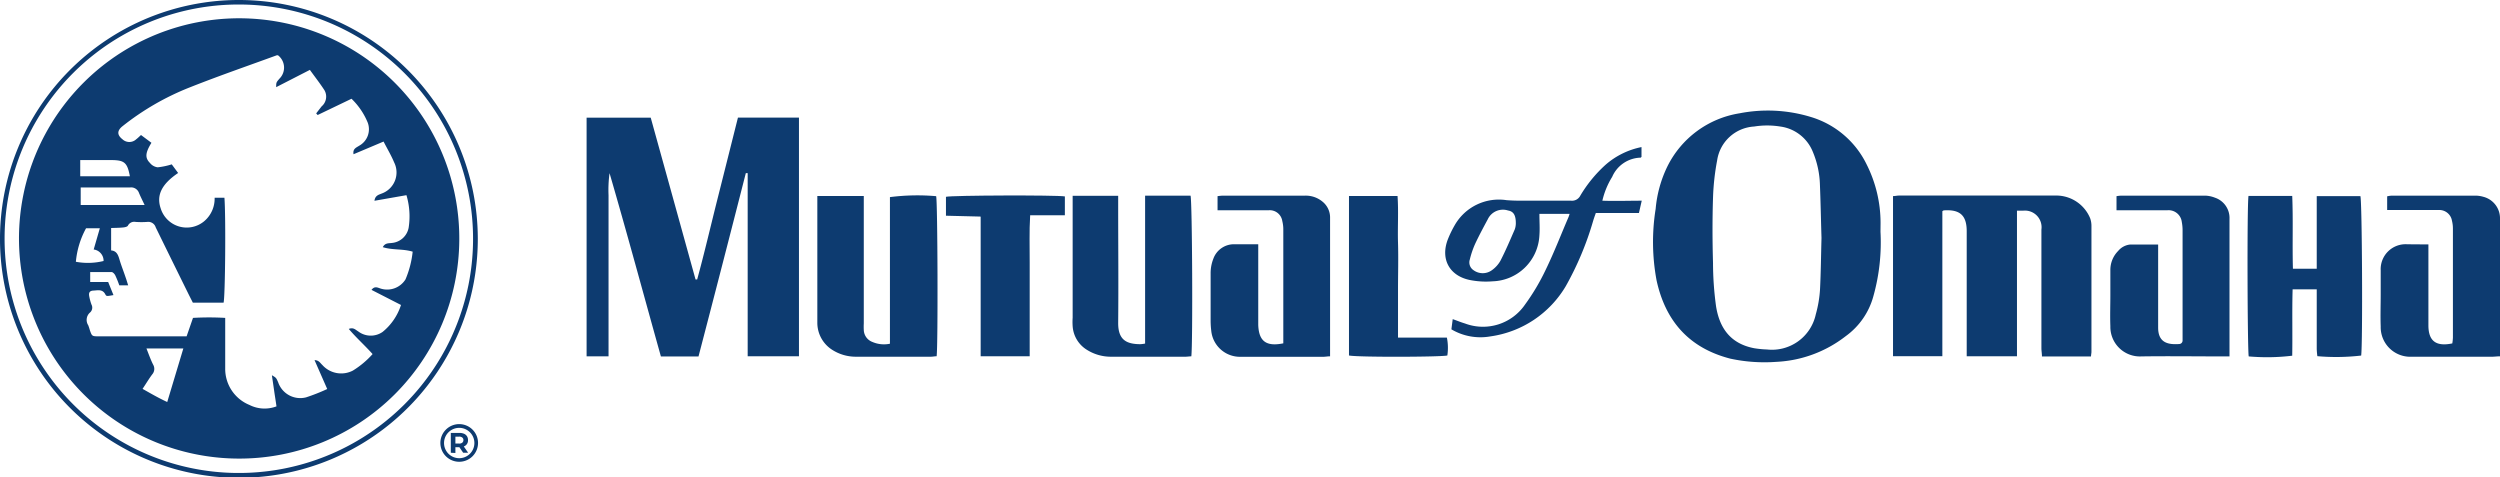
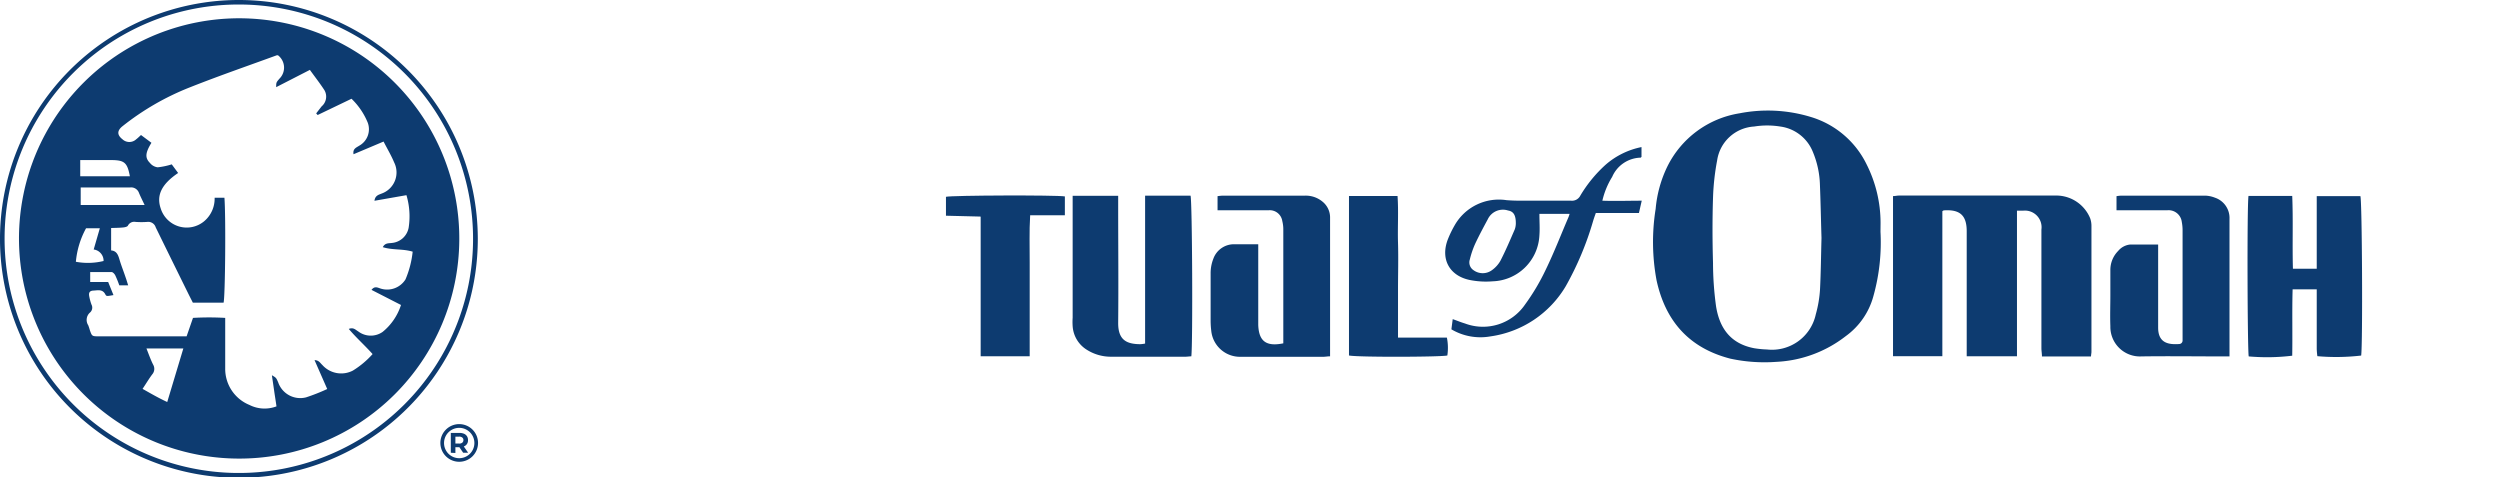
<svg xmlns="http://www.w3.org/2000/svg" id="Layer_1" data-name="Layer 1" viewBox="0 0 321.26 61.32">
  <defs>
    <style>.cls-1{fill:#0d3b70;}</style>
  </defs>
-   <path class="cls-1" d="M80.94,48.29H78.12V17.62h8.24Q89.24,28,92.12,38.41h.21c.94-3.43,1.74-6.89,2.61-10.34s1.75-6.95,2.63-10.46h7.84V48.28H98.82V24.75l-.24,0q-3,11.76-6.08,23.56H87.67c-2.19-7.82-4.31-15.7-6.6-23.56a15.94,15.94,0,0,0-.13,2.84c0,1,0,2,0,3V48.29Z" transform="translate(-2.74 -2.5)" />
  <path class="cls-1" d="M244.39,32.27a25.56,25.56,0,0,1-.91,8.28,9.33,9.33,0,0,1-3.56,5.15A15.73,15.73,0,0,1,231,49a20.85,20.85,0,0,1-5.9-.41c-5.29-1.36-8.35-4.82-9.49-10.09a26.89,26.89,0,0,1-.11-9.17A15.48,15.48,0,0,1,217,23.9a12.55,12.55,0,0,1,9.28-6.84,18.93,18.93,0,0,1,9.12.46,11.72,11.72,0,0,1,7.23,6.15,16.73,16.73,0,0,1,1.77,7.48Zm-7.58.8c-.07-2.28-.11-4.53-.2-6.78a11.78,11.78,0,0,0-.94-4.34,5.25,5.25,0,0,0-4.16-3.19,10.52,10.52,0,0,0-3.36,0,5.1,5.1,0,0,0-4.75,4.35,30.92,30.92,0,0,0-.53,4.8c-.09,2.8-.08,5.6,0,8.4a41.19,41.19,0,0,0,.39,5.55c.51,3.22,2.23,4.88,4.91,5.39a12.83,12.83,0,0,0,1.64.16,5.76,5.76,0,0,0,6.26-4.49,15.39,15.39,0,0,0,.55-3.22C236.73,37.49,236.75,35.27,236.81,33.07Z" transform="translate(-2.74 -2.5)" />
  <path class="cls-1" d="M271.44,48.31h-6.3c0-.37-.07-.72-.07-1.07V32a2.14,2.14,0,0,0-2.32-2.43c-.24,0-.47,0-.82,0V48.28h-6.46c0-.36,0-.72,0-1.07,0-5,0-10,0-15,0-2-.84-2.8-2.87-2.68-.06,0-.11,0-.26.11V48.27H246V27.7c.26,0,.52-.07.77-.07h20.38a4.72,4.72,0,0,1,4.18,2.91,2.91,2.91,0,0,1,.17,1q0,8.08,0,16.17C271.5,47.87,271.46,48,271.44,48.31Z" transform="translate(-2.74 -2.5)" />
-   <path class="cls-1" d="M107.74,27.69h6V44.07a7.48,7.48,0,0,0,0,.82,1.7,1.7,0,0,0,1.1,1.55,3.76,3.76,0,0,0,2.26.23c0-1.24,0-2.48,0-3.72V27.83a27.8,27.8,0,0,1,5.94-.12c.19.63.25,19.23.06,20.57-.24,0-.51.06-.77.06h-9.59a5.63,5.63,0,0,1-3.11-.92A4.12,4.12,0,0,1,107.77,44c0-.27,0-.55,0-.82V27.69Z" transform="translate(-2.74 -2.5)" />
  <path class="cls-1" d="M140.58,27.66h5.85c0,.4,0,.76,0,1.11,0,5.09.05,10.17,0,15.26,0,2.19,1.11,2.68,2.81,2.7a4.14,4.14,0,0,0,.65-.08c0-1.25,0-2.49,0-3.72s0-2.56,0-3.84V27.64c2,0,3.93,0,5.84,0,.22.71.3,19.14.1,20.65-.24,0-.51.05-.77.05h-9.6a5.77,5.77,0,0,1-3.1-.92,3.85,3.85,0,0,1-1.78-3,8,8,0,0,1,0-1.09V27.66Z" transform="translate(-2.74 -2.5)" />
  <path class="cls-1" d="M291.68,27.68h5.62c.13,3.12,0,6.21.09,9.35h3.06l0-3.07V27.7h5.61c.22.63.31,19,.1,20.49a27.72,27.72,0,0,1-5.63.08,9,9,0,0,1-.08-.92c0-2.23,0-4.45,0-6.67v-1h-3.1c-.08,2.86,0,5.71-.05,8.53a26.84,26.84,0,0,1-5.59.09C291.55,47.61,291.48,29,291.68,27.68Z" transform="translate(-2.74 -2.5)" />
  <path class="cls-1" d="M167.65,46.62V45.51q0-6.76,0-13.52a4.37,4.37,0,0,0-.13-1.08,1.63,1.63,0,0,0-1.76-1.39H159.2V27.71a6.37,6.37,0,0,1,.66-.07h10.6a3.38,3.38,0,0,1,2.2.75,2.62,2.62,0,0,1,1,2.14c0,2.86,0,5.72,0,8.59v9.17c-.35,0-.62.06-.88.06-3.53,0-7.07,0-10.6,0A3.71,3.71,0,0,1,158.39,45a10.86,10.86,0,0,1-.08-1.28c0-2,0-4.08,0-6.11a5.08,5.08,0,0,1,.35-1.86,2.81,2.81,0,0,1,2.77-1.86h3c0,.41,0,.74,0,1.06v9.32C164.51,46.34,165.44,47.07,167.65,46.62Z" transform="translate(-2.74 -2.5)" />
  <path class="cls-1" d="M289.25,48.3c-.4,0-.7,0-1,0-3.44,0-6.88-.05-10.32,0a3.8,3.8,0,0,1-4-3.88c-.05-1.34,0-2.68,0-4v-3.2a3.45,3.45,0,0,1,1-2.47,2.31,2.31,0,0,1,1.58-.83c1.15,0,2.3,0,3.56,0,0,.37,0,.69,0,1,0,3,0,6,0,8.95,0,.24,0,.49,0,.73,0,1.94,1.26,2.21,2.7,2.11a.45.45,0,0,0,.44-.48c0-.28,0-.55,0-.82V32.11a5.57,5.57,0,0,0-.1-1.08,1.71,1.71,0,0,0-1.86-1.51h-6.53V27.71a4.53,4.53,0,0,1,.62-.07c3.6,0,7.19,0,10.78,0a3.76,3.76,0,0,1,1.24.26,2.75,2.75,0,0,1,1.88,2.73c0,3.9,0,7.79,0,11.69v6Z" transform="translate(-2.74 -2.5)" />
-   <path class="cls-1" d="M314.8,33.91v1.16c0,3.08,0,6.15,0,9.23,0,2,.95,2.77,3.07,2.33a5.75,5.75,0,0,0,.08-.75q0-7,0-14a4.13,4.13,0,0,0-.12-1,1.65,1.65,0,0,0-1.77-1.39h-6.56V27.73a3.52,3.52,0,0,1,.58-.09q5.4,0,10.78,0a3.71,3.71,0,0,1,1,.15A2.85,2.85,0,0,1,324,30.63c0,2,0,4,0,6V48.29c-.41,0-.71.05-1,.05-3.44,0-6.89,0-10.33,0a3.8,3.8,0,0,1-4-3.89c-.05-1.37,0-2.74,0-4.11,0-1,0-2.07,0-3.11a3.2,3.2,0,0,1,3.4-3.34Z" transform="translate(-2.74 -2.5)" />
  <path class="cls-1" d="M213.68,21.4v1.26c-.07.06-.09.1-.12.1a4.09,4.09,0,0,0-3.65,2.47,10.15,10.15,0,0,0-1.26,3.06c1.68.06,3.31,0,5.06,0l-.36,1.58h-5.54c-.13.37-.24.67-.34,1a39.42,39.42,0,0,1-3.52,8.4,13.41,13.41,0,0,1-9.7,6.46,7.32,7.32,0,0,1-5-.91l.17-1.31c.57.2,1.07.41,1.58.56a6.55,6.55,0,0,0,7.71-2.43,27.68,27.68,0,0,0,2.69-4.54c1.06-2.19,1.94-4.47,2.9-6.7a4.06,4.06,0,0,0,.14-.42h-3.88c0,1,.07,1.87,0,2.77a6.21,6.21,0,0,1-6,5.9,10.64,10.64,0,0,1-3-.18c-2.65-.58-3.75-2.79-2.73-5.3a13.67,13.67,0,0,1,.84-1.72,6.53,6.53,0,0,1,6.65-3.23c.7.06,1.4.07,2.1.07,2.07,0,4.14,0,6.21,0a1.19,1.19,0,0,0,1.18-.64,17.15,17.15,0,0,1,3.28-4A10,10,0,0,1,213.68,21.4Zm-16.15,9.79c0-1-.27-1.52-1-1.64a2.15,2.15,0,0,0-2.61,1.14c-.54,1-1.12,2.08-1.62,3.15a11.29,11.29,0,0,0-.68,2,1.19,1.19,0,0,0,.46,1.37,2,2,0,0,0,2.39,0,3.74,3.74,0,0,0,1.08-1.2c.68-1.32,1.26-2.69,1.85-4.05A2.4,2.4,0,0,0,197.53,31.19Z" transform="translate(-2.74 -2.5)" />
  <path class="cls-1" d="M128.73,30.33l-4.43-.11V27.79c.67-.19,14.15-.24,15.28-.05v2.42h-4.46c-.13,2.11-.05,4.11-.06,6.11s0,3.95,0,5.93v6.08h-6.3c0-2,0-3.94,0-5.91v-12Z" transform="translate(-2.74 -2.5)" />
-   <path class="cls-1" d="M182.39,45.88h6.28a6.64,6.64,0,0,1,.06,2.3c-.69.2-11.6.24-12.64,0V27.69h6.24c.14,2,0,4,.06,6s0,4,0,6Z" transform="translate(-2.74 -2.5)" />
+   <path class="cls-1" d="M182.39,45.88h6.28a6.64,6.64,0,0,1,.06,2.3c-.69.2-11.6.24-12.64,0V27.69h6.24c.14,2,0,4,.06,6s0,4,0,6" transform="translate(-2.74 -2.5)" />
  <path class="cls-1" d="M64.14,33.18A30.7,30.7,0,1,1,33.53,2.5,30.72,30.72,0,0,1,64.14,33.18Zm-60.81-.1a30.1,30.1,0,1,0,30.15-30A30.07,30.07,0,0,0,3.33,33.08Z" transform="translate(-2.74 -2.5)" />
  <path class="cls-1" d="M33.4,61.43A28.29,28.29,0,1,1,61.76,33.34,28.26,28.26,0,0,1,33.4,61.43ZM43.56,17.28l-.19-.21.7-.9a1.64,1.64,0,0,0,.36-2.08c-.57-.88-1.23-1.72-1.87-2.61L38.23,13.7c0-.6,0-.6.42-1.09a2,2,0,0,0-.18-3,.53.53,0,0,0-.18,0c-3.72,1.36-7.46,2.65-11.14,4.11a33.8,33.8,0,0,0-8.67,5c-.72.58-.7,1.13,0,1.68a1.29,1.29,0,0,0,1.76,0c.21-.16.4-.35.62-.55l1.34,1c-.79,1.29-.85,1.93-.19,2.59A1.5,1.5,0,0,0,23,24a9.17,9.17,0,0,0,1.81-.38l.82,1.11c-2.12,1.43-2.82,2.87-2.24,4.55A3.5,3.5,0,0,0,29,30.91a3.79,3.79,0,0,0,1.32-3h1.26c.19,2.39.1,12.78-.11,13.48H27.52c-.21-.42-.42-.82-.62-1.23q-2.08-4.21-4.15-8.44a1,1,0,0,0-1.11-.7,11.85,11.85,0,0,1-1.46,0,.91.91,0,0,0-1,.47c-.07.15-.4.22-.62.24-.5.05-1,.05-1.54.07v2.88c.71.06.9.58,1.07,1.16.23.78.54,1.55.8,2.33.11.3.2.62.32,1H18.07a12.93,12.93,0,0,0-.51-1.27c-.09-.19-.31-.43-.48-.44-.9,0-1.81,0-2.75,0v1.28h2.31l.68,1.68c-.82.14-.9.19-1.05-.1-.36-.7-1-.5-1.52-.48s-.63.3-.54.75a6.39,6.39,0,0,0,.29,1.06.83.83,0,0,1-.18,1,1.26,1.26,0,0,0-.24,1.65,6.21,6.21,0,0,1,.2.61c.28.8.28.81,1.16.81H25.86c.27,0,.54,0,.86,0l.82-2.37a35.76,35.76,0,0,1,4.14,0v1.12c0,1.8,0,3.6,0,5.39a5,5,0,0,0,3.1,4.67,4.31,4.31,0,0,0,3.49.19c-.1-.71-.21-1.36-.3-2s-.19-1.29-.29-2c.55.32.55.32.81.92a3,3,0,0,0,3.59,1.92,24.86,24.86,0,0,0,2.71-1.07l-1.63-3.71c.56,0,.73.38,1,.62a3.25,3.25,0,0,0,3.93.72A11.41,11.41,0,0,0,50.62,48c-1-1.12-2.09-2.08-3.06-3.23.59-.24.86.11,1.19.3a2.66,2.66,0,0,0,3.16.08,7.34,7.34,0,0,0,2.36-3.46l-3.79-1.94c.42-.55.82-.27,1.2-.16a2.78,2.78,0,0,0,3.17-1.19,12.45,12.45,0,0,0,.92-3.56c-1.29-.39-2.59-.18-3.84-.58.3-.57.77-.48,1.17-.54a2.41,2.41,0,0,0,2.15-1.94,9.54,9.54,0,0,0-.28-4.2l-4.11.72c.09-.69.56-.77.93-.93a2.88,2.88,0,0,0,1.6-4c-.37-.89-.87-1.72-1.36-2.68l-3.86,1.63c-.12-.71.36-.85.72-1.09A2.42,2.42,0,0,0,50,18.27a9,9,0,0,0-2.09-3.08Zm-17.26,30H21.56c.3.76.54,1.44.86,2.08a1.07,1.07,0,0,1-.12,1.25c-.43.58-.8,1.2-1.24,1.86,1.08.61,2.06,1.18,3.17,1.69ZM13.11,28.84h8.21c-.27-.58-.52-1.06-.72-1.55a1.07,1.07,0,0,0-1.15-.7c-1.7,0-3.4,0-5.11,0H13.11Zm-.06-5.77v2.08h6.38c-.33-1.76-.7-2.07-2.38-2.08h-4Zm1.73,11.49.79-2.73H13.8a11,11,0,0,0-1.31,4.31,8.45,8.45,0,0,0,3.56-.1A1.46,1.46,0,0,0,14.78,34.56Z" transform="translate(-2.74 -2.5)" />
  <path class="cls-1" d="M61.76,61.84a2.42,2.42,0,1,1,2.41-2.41A2.42,2.42,0,0,1,61.76,61.84Zm0-4.36a1.95,1.95,0,1,0,1.94,2A1.95,1.95,0,0,0,61.76,57.48Z" transform="translate(-2.74 -2.5)" />
  <path class="cls-1" d="M60.67,60.68V58.13h1.11a1.55,1.55,0,0,1,.59.11.85.85,0,0,1,.38.32.89.89,0,0,1,.13.5.81.81,0,0,1-.51.8,1.55,1.55,0,0,1-.59.11H61l.26-.26v1Zm.59-.9L61,59.5h.74a.59.59,0,0,0,.41-.12.42.42,0,0,0,.14-.32.39.39,0,0,0-.14-.33.59.59,0,0,0-.41-.12H61l.26-.28Zm1,.9-.63-.92h.63l.64.92Z" transform="translate(-2.74 -2.5)" />
</svg>